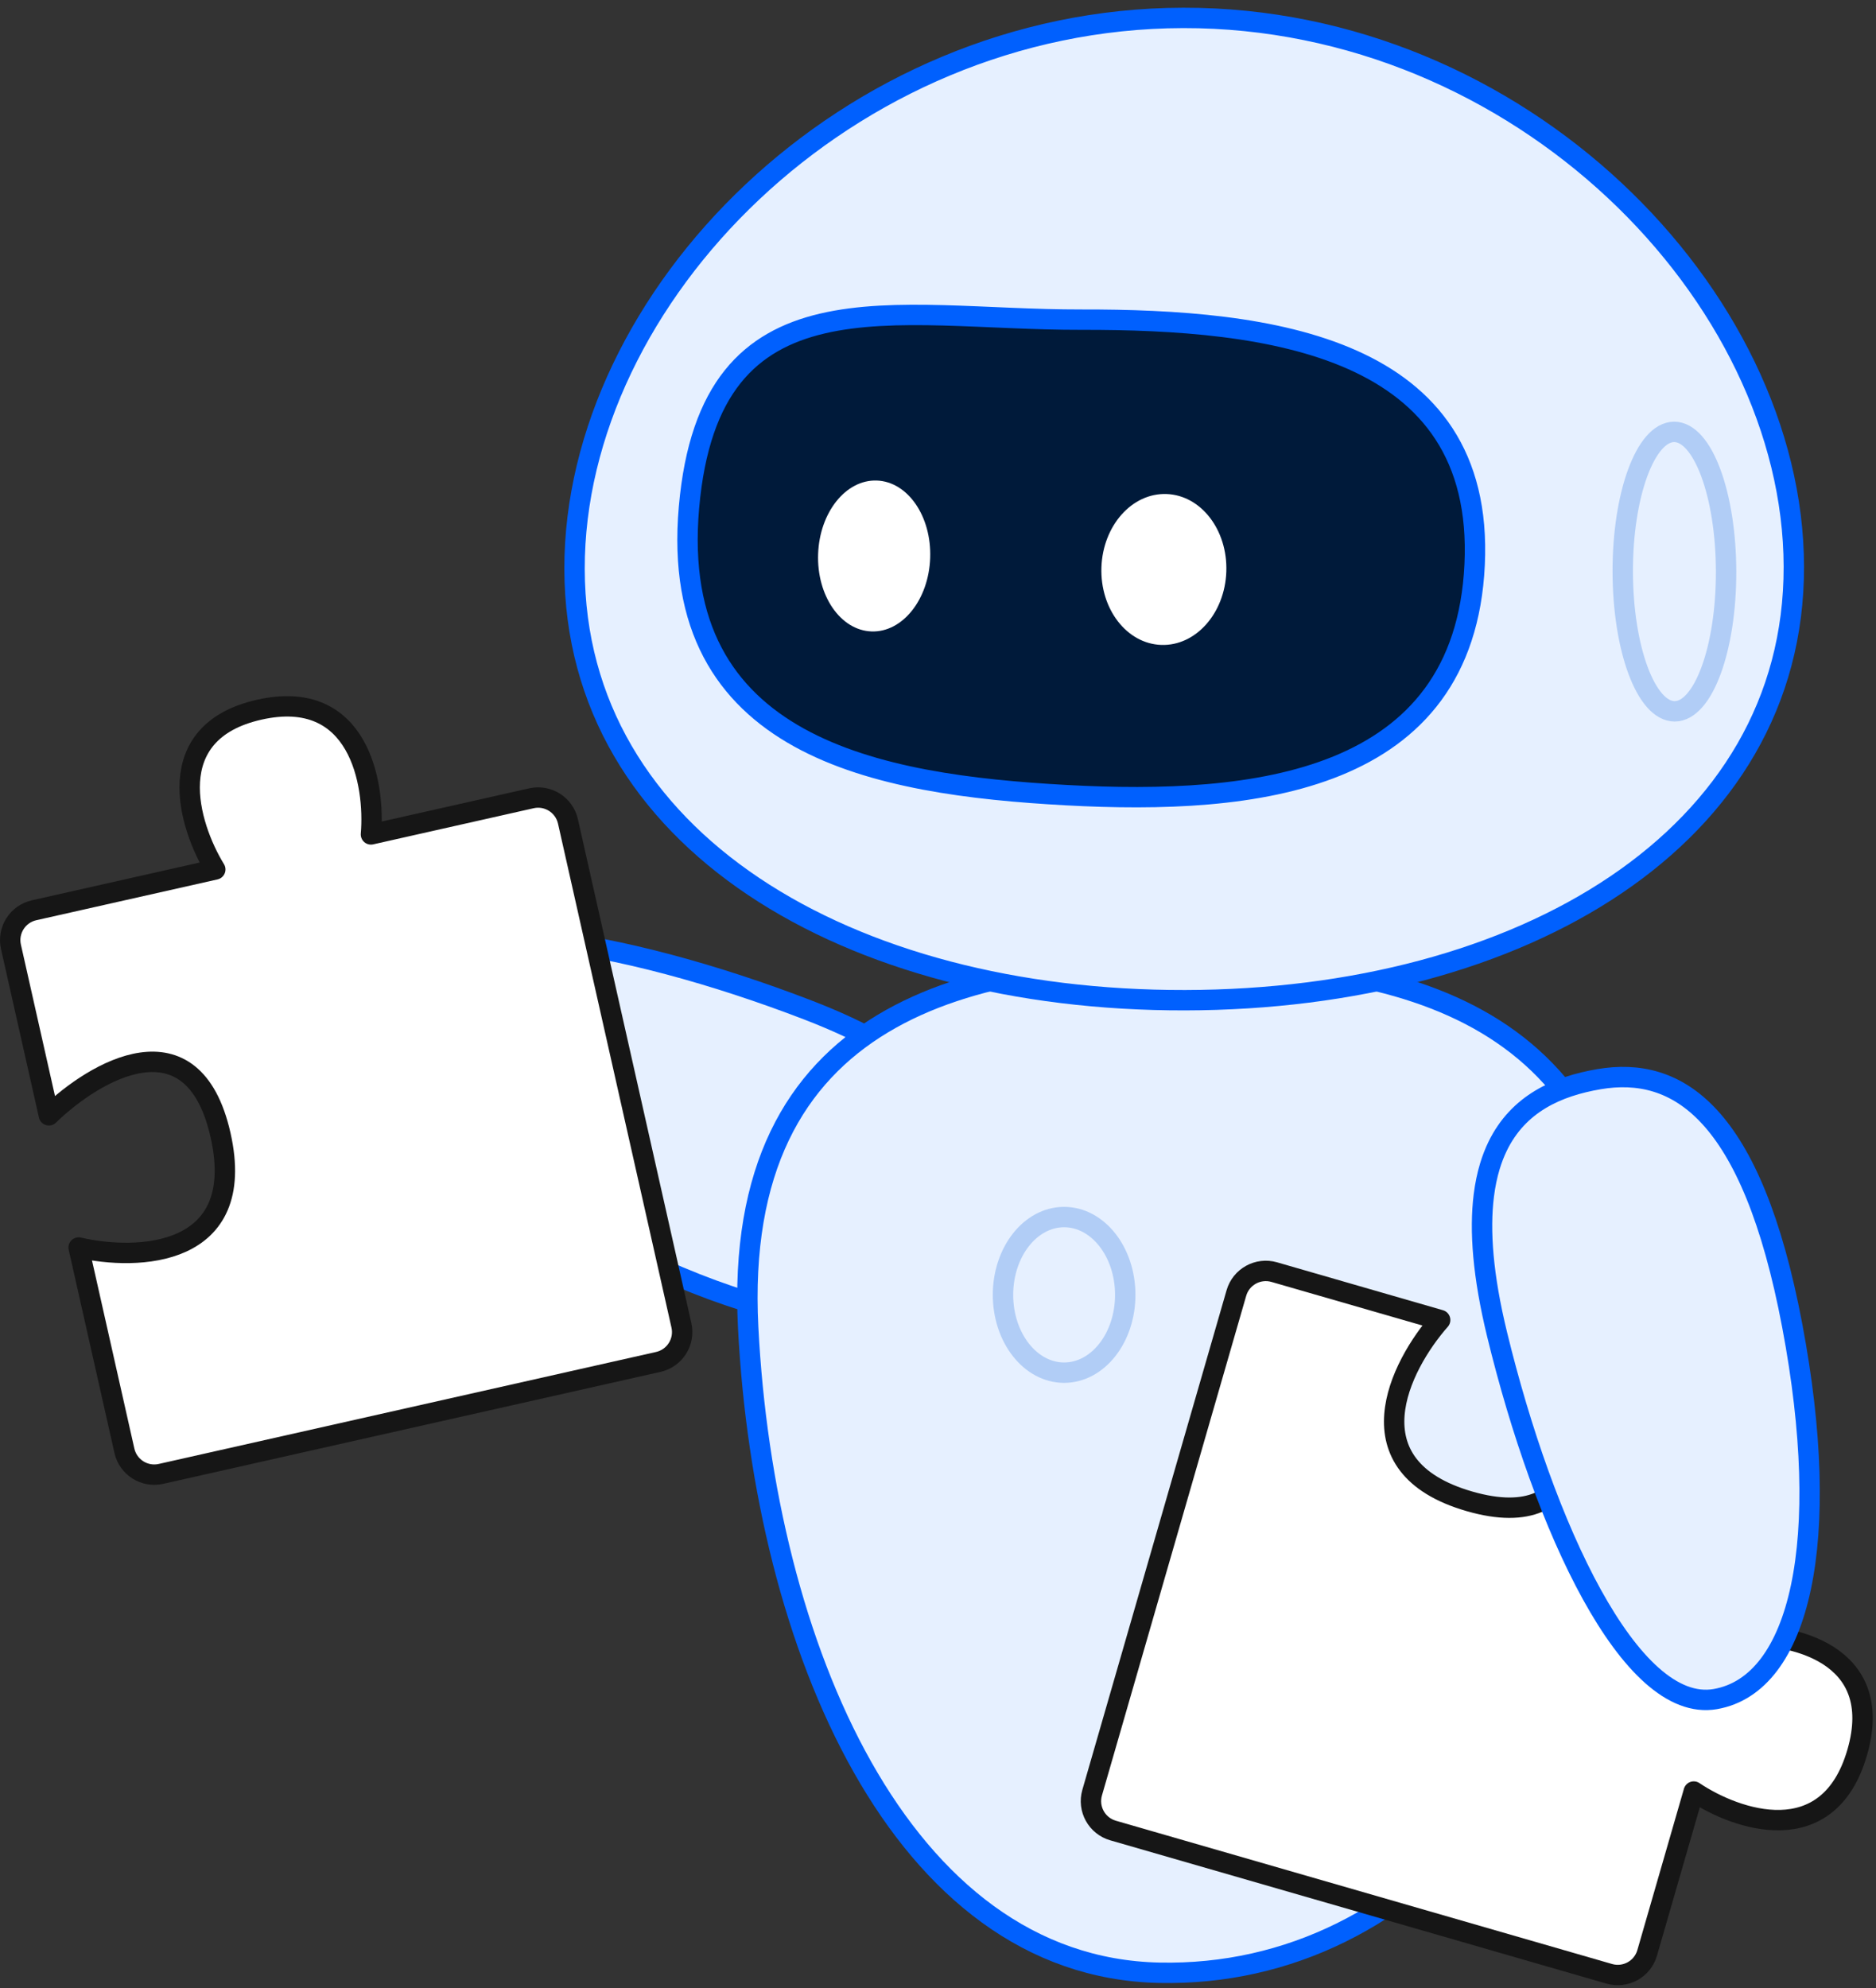
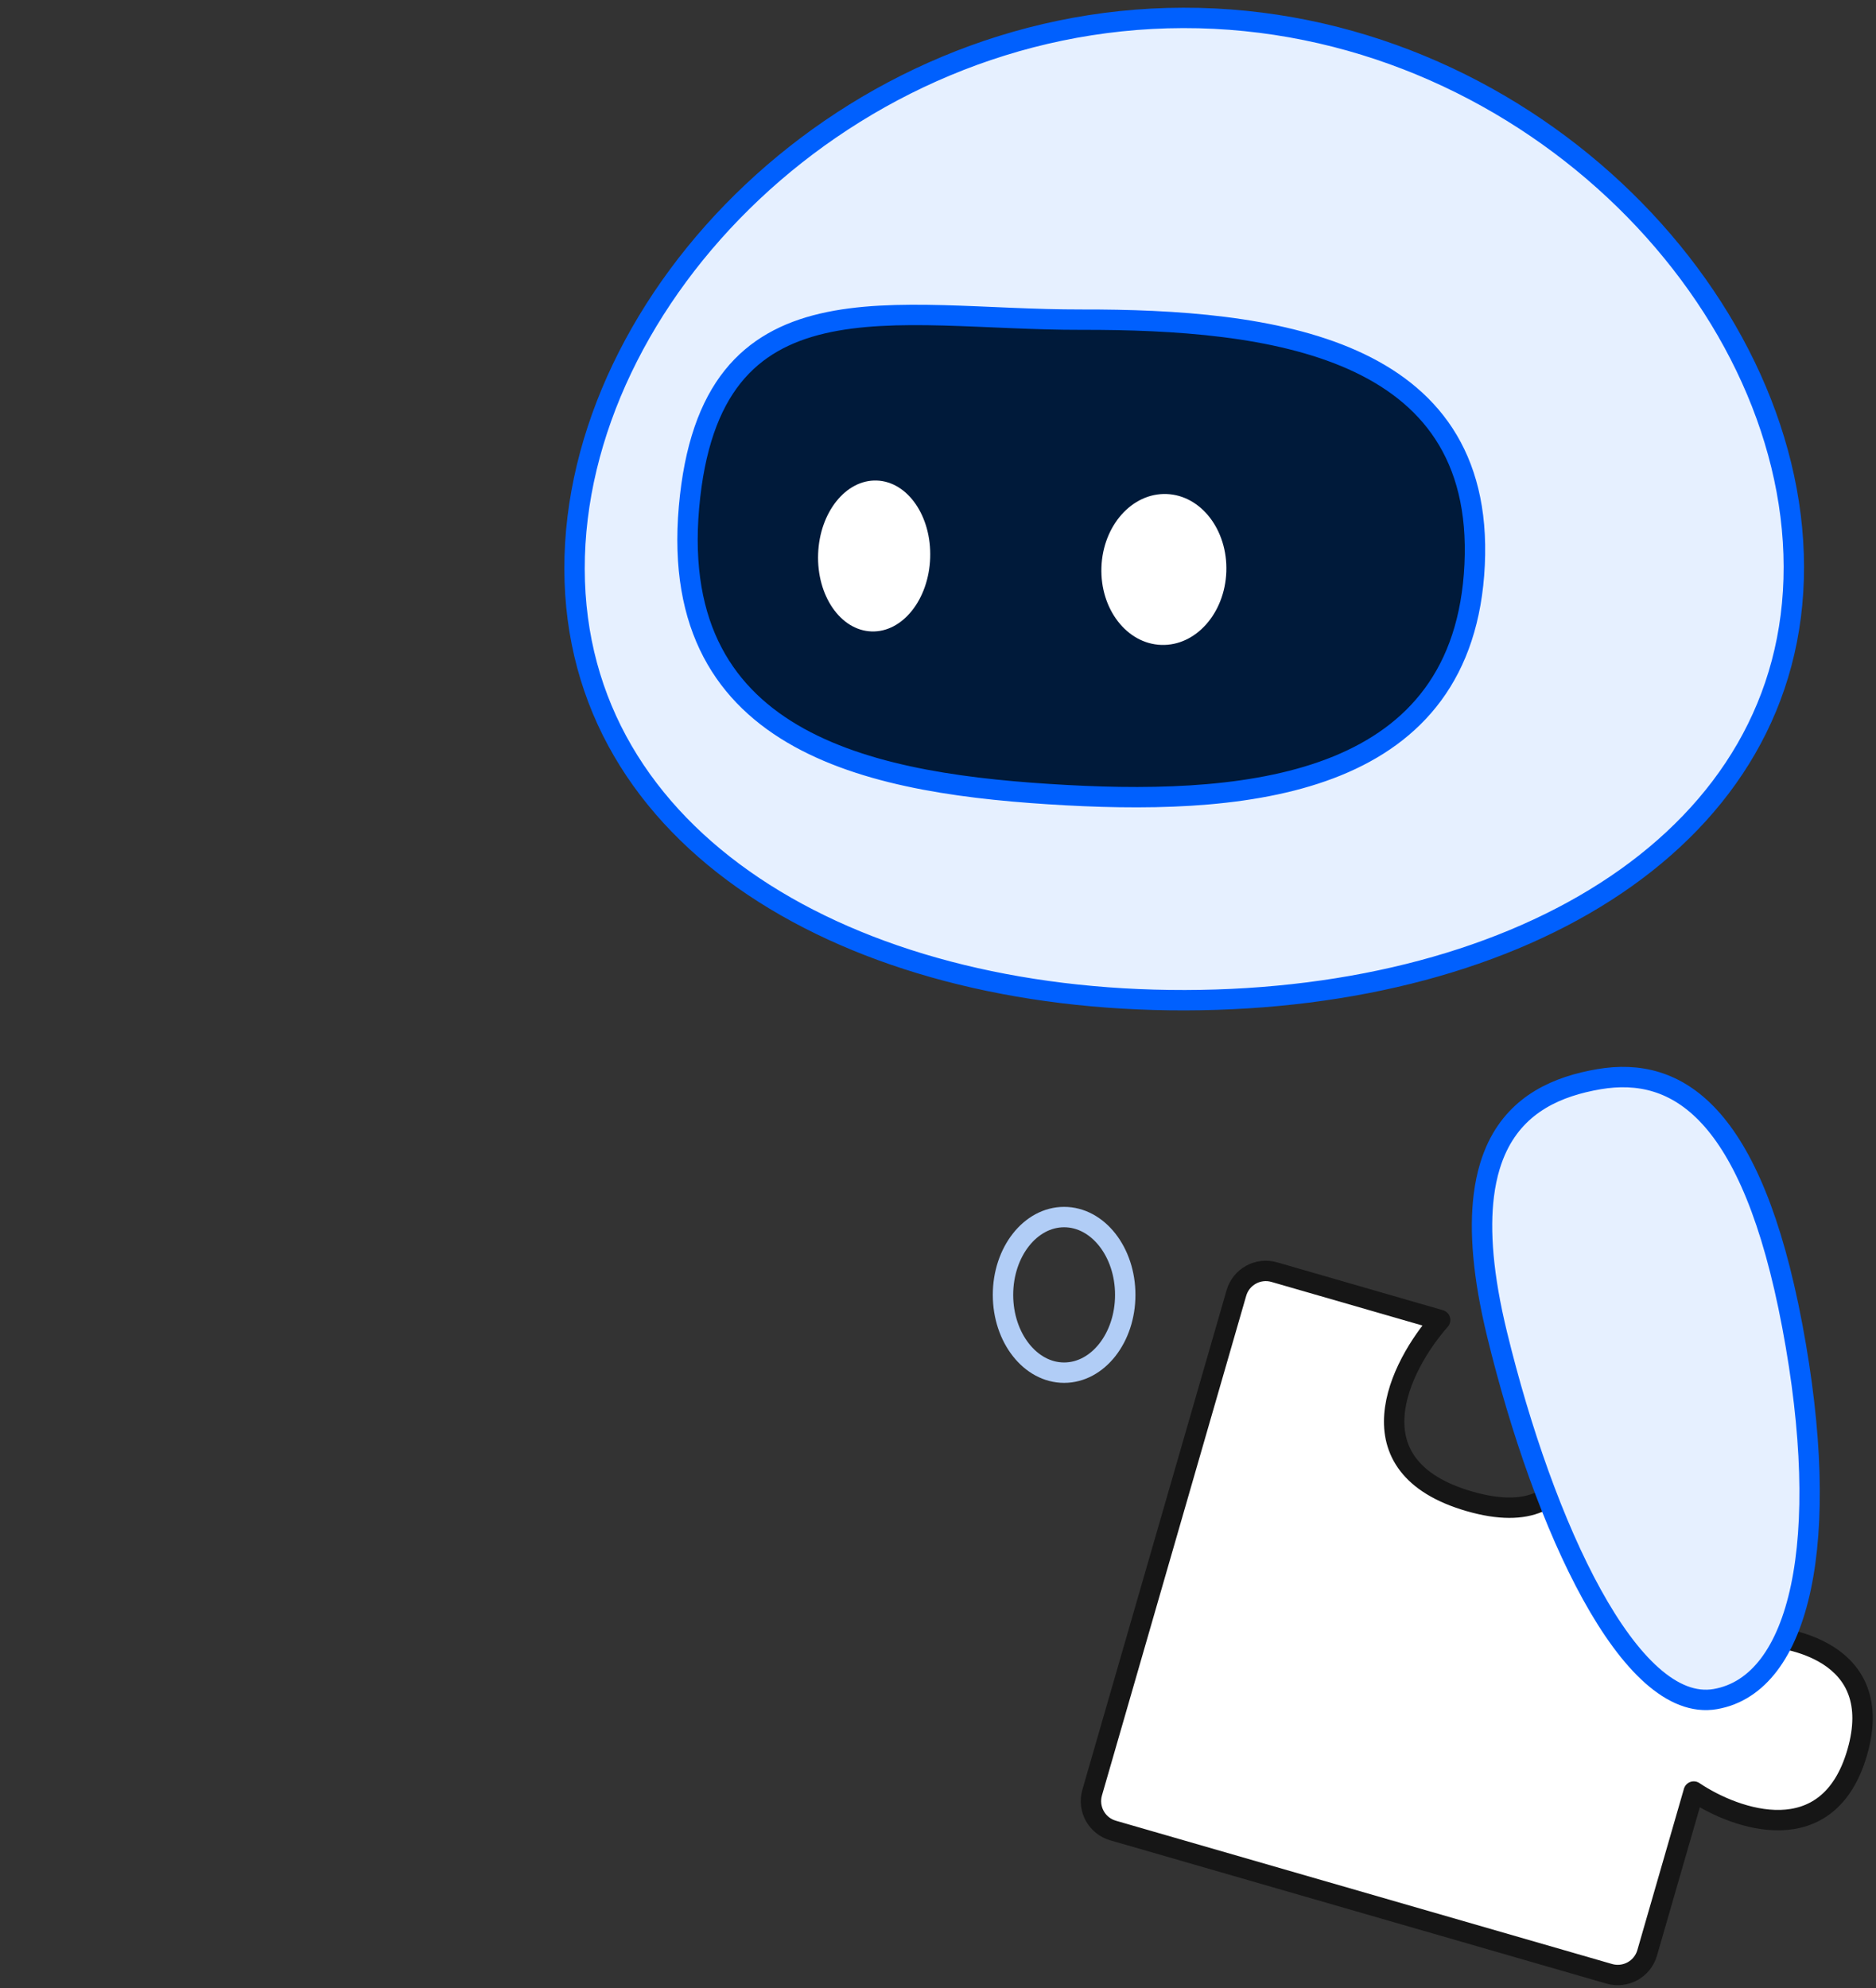
<svg xmlns="http://www.w3.org/2000/svg" width="184" height="195" viewBox="0 0 184 195" fill="none">
  <rect x="0" y="0" width="184" height="195" fill="#333333" stroke="none" />
-   <path d="M37.611 96.261C41.174 88.562 61.092 92.07 79.21 99.041C84.721 101.161 88.561 103.418 91.142 105.73C91.922 106.427 92.586 107.13 93.148 107.836C93.607 108.412 93.997 108.991 94.324 109.57C96.633 113.655 95.826 117.774 94.084 121.504C90.793 128.553 84.264 133.107 64.731 124.398C45.198 115.69 34.049 103.961 37.611 96.261Z" fill="#E6F0FF" stroke="#0060FE" stroke-width="2" stroke-linecap="round" stroke-linejoin="round" />
-   <path d="M73.382 130.187C71.79 99.071 95.145 93.797 118.494 94.325C141.843 94.852 162.008 101.708 160.416 135.988C158.824 170.267 139.177 193.999 113.712 193.472C88.247 192.945 74.974 161.302 73.382 130.187Z" fill="#E6F0FF" stroke="#0060FE" stroke-width="2" stroke-linecap="round" stroke-linejoin="round" />
  <ellipse cx="104.37" cy="126.99" rx="5.995" ry="7.63" stroke="#B1CDF6" stroke-width="2" stroke-linecap="round" stroke-linejoin="round" />
  <path d="M175.941 55.567C175.993 82.17 149.253 98.028 116.229 98.092C83.205 98.156 56.404 82.402 56.352 55.8C56.3 29.197 83.018 1.821 116.042 1.756C149.065 1.692 175.889 28.965 175.941 55.567Z" fill="#E6F0FF" stroke="#0060FE" stroke-width="2" stroke-linecap="round" stroke-linejoin="round" />
-   <ellipse cx="164.229" cy="56.059" rx="5.068" ry="13.703" transform="rotate(-0.111 164.229 56.059)" stroke="#B1CDF6" stroke-width="2" stroke-linecap="round" stroke-linejoin="round" />
  <path d="M144.634 55.375C143.62 76.857 123.043 78.992 104.571 77.981C86.099 76.969 65.511 73.341 67.576 49.761C69.641 26.181 87.594 31.386 106.064 31.35C124.534 31.314 145.648 33.892 144.634 55.375Z" fill="#001A3A" stroke="#0060FE" stroke-width="2" stroke-linecap="round" stroke-linejoin="round" />
  <ellipse cx="6.131" cy="7.407" rx="6.131" ry="7.407" transform="matrix(-0.999 -0.035 -0.035 0.999 120.538 48.664)" fill="white" />
  <ellipse cx="5.501" cy="7.407" rx="5.501" ry="7.407" transform="matrix(-0.999 -0.035 -0.035 0.999 91.492 47.32)" fill="white" />
  <path d="M109.169 179.522L157.84 193.575C159.432 194.035 161.095 193.117 161.555 191.525L166.124 175.7C170.291 178.499 179.332 181.65 182.16 171.854C184.989 162.058 175.594 160.132 170.544 160.393L175.702 142.527C176.162 140.935 175.244 139.272 173.652 138.812L154.021 133.144C155.651 139.265 155.955 150.653 144.127 147.238C132.298 143.823 137.282 133.961 141.252 129.457L124.98 124.759C123.389 124.3 121.726 125.217 121.266 126.809L107.119 175.808C106.659 177.4 107.577 179.063 109.169 179.522Z" fill="white" stroke="#161616" stroke-width="2" stroke-linejoin="round" />
  <path d="M168.244 166.632C159.886 168.09 151.424 149.721 146.834 130.858C145.437 125.121 145.105 120.68 145.535 117.241C145.665 116.203 145.864 115.257 146.124 114.393C146.336 113.688 146.59 113.037 146.879 112.438C148.922 108.214 152.767 106.531 156.824 105.838C164.493 104.528 171.818 109.002 175.786 130.017C179.755 151.032 176.602 165.174 168.244 166.632Z" fill="#E6F0FF" stroke="#0060FE" stroke-width="2" stroke-linecap="round" stroke-linejoin="round" />
-   <path d="M66.834 129.98L55.706 80.557C55.342 78.941 53.737 77.925 52.121 78.289L36.384 81.832C36.805 76.838 35.202 67.4 25.43 69.6C15.657 71.8 18.481 80.964 21.114 85.27L3.342 89.272C1.725 89.636 0.71 91.241 1.074 92.858L4.794 109.38C9.28 105.024 18.928 99.314 21.632 111.325C24.337 123.336 13.48 123.677 7.713 122.346L12.202 142.281C12.566 143.897 14.171 144.912 15.787 144.548L64.566 133.566C66.183 133.202 67.198 131.596 66.834 129.98Z" fill="white" stroke="#161616" stroke-width="2" stroke-linejoin="round" />
</svg>